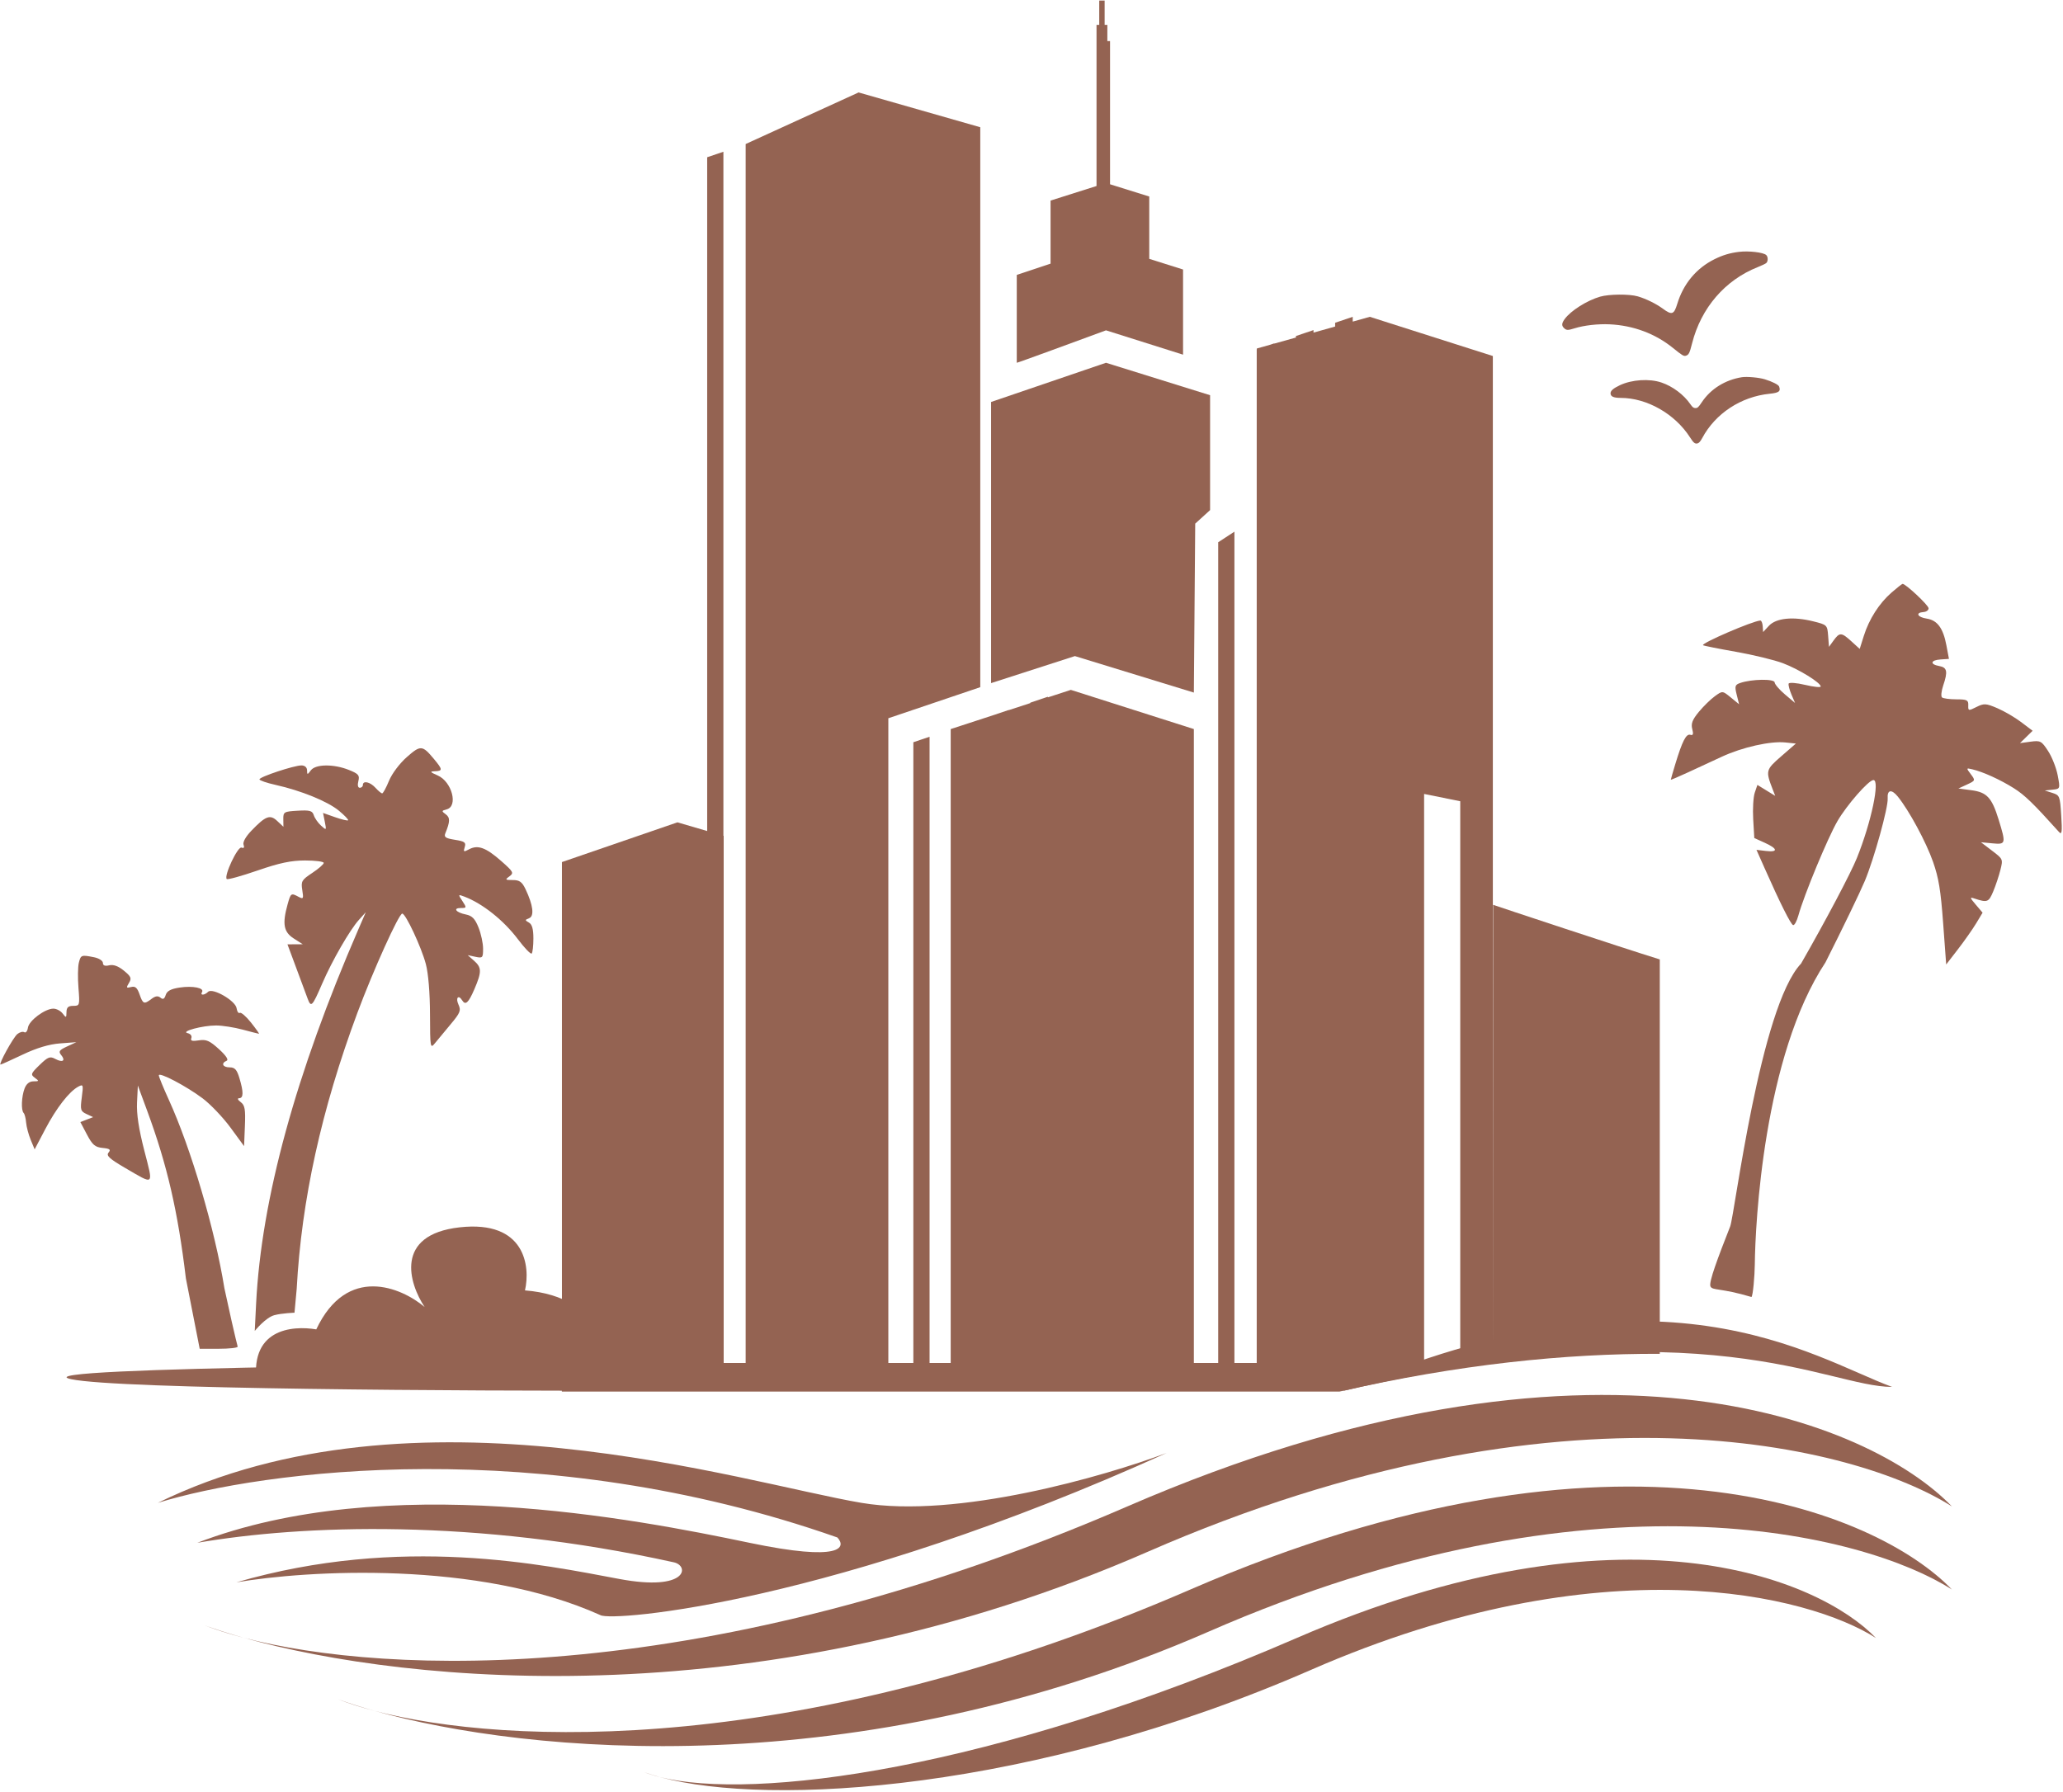
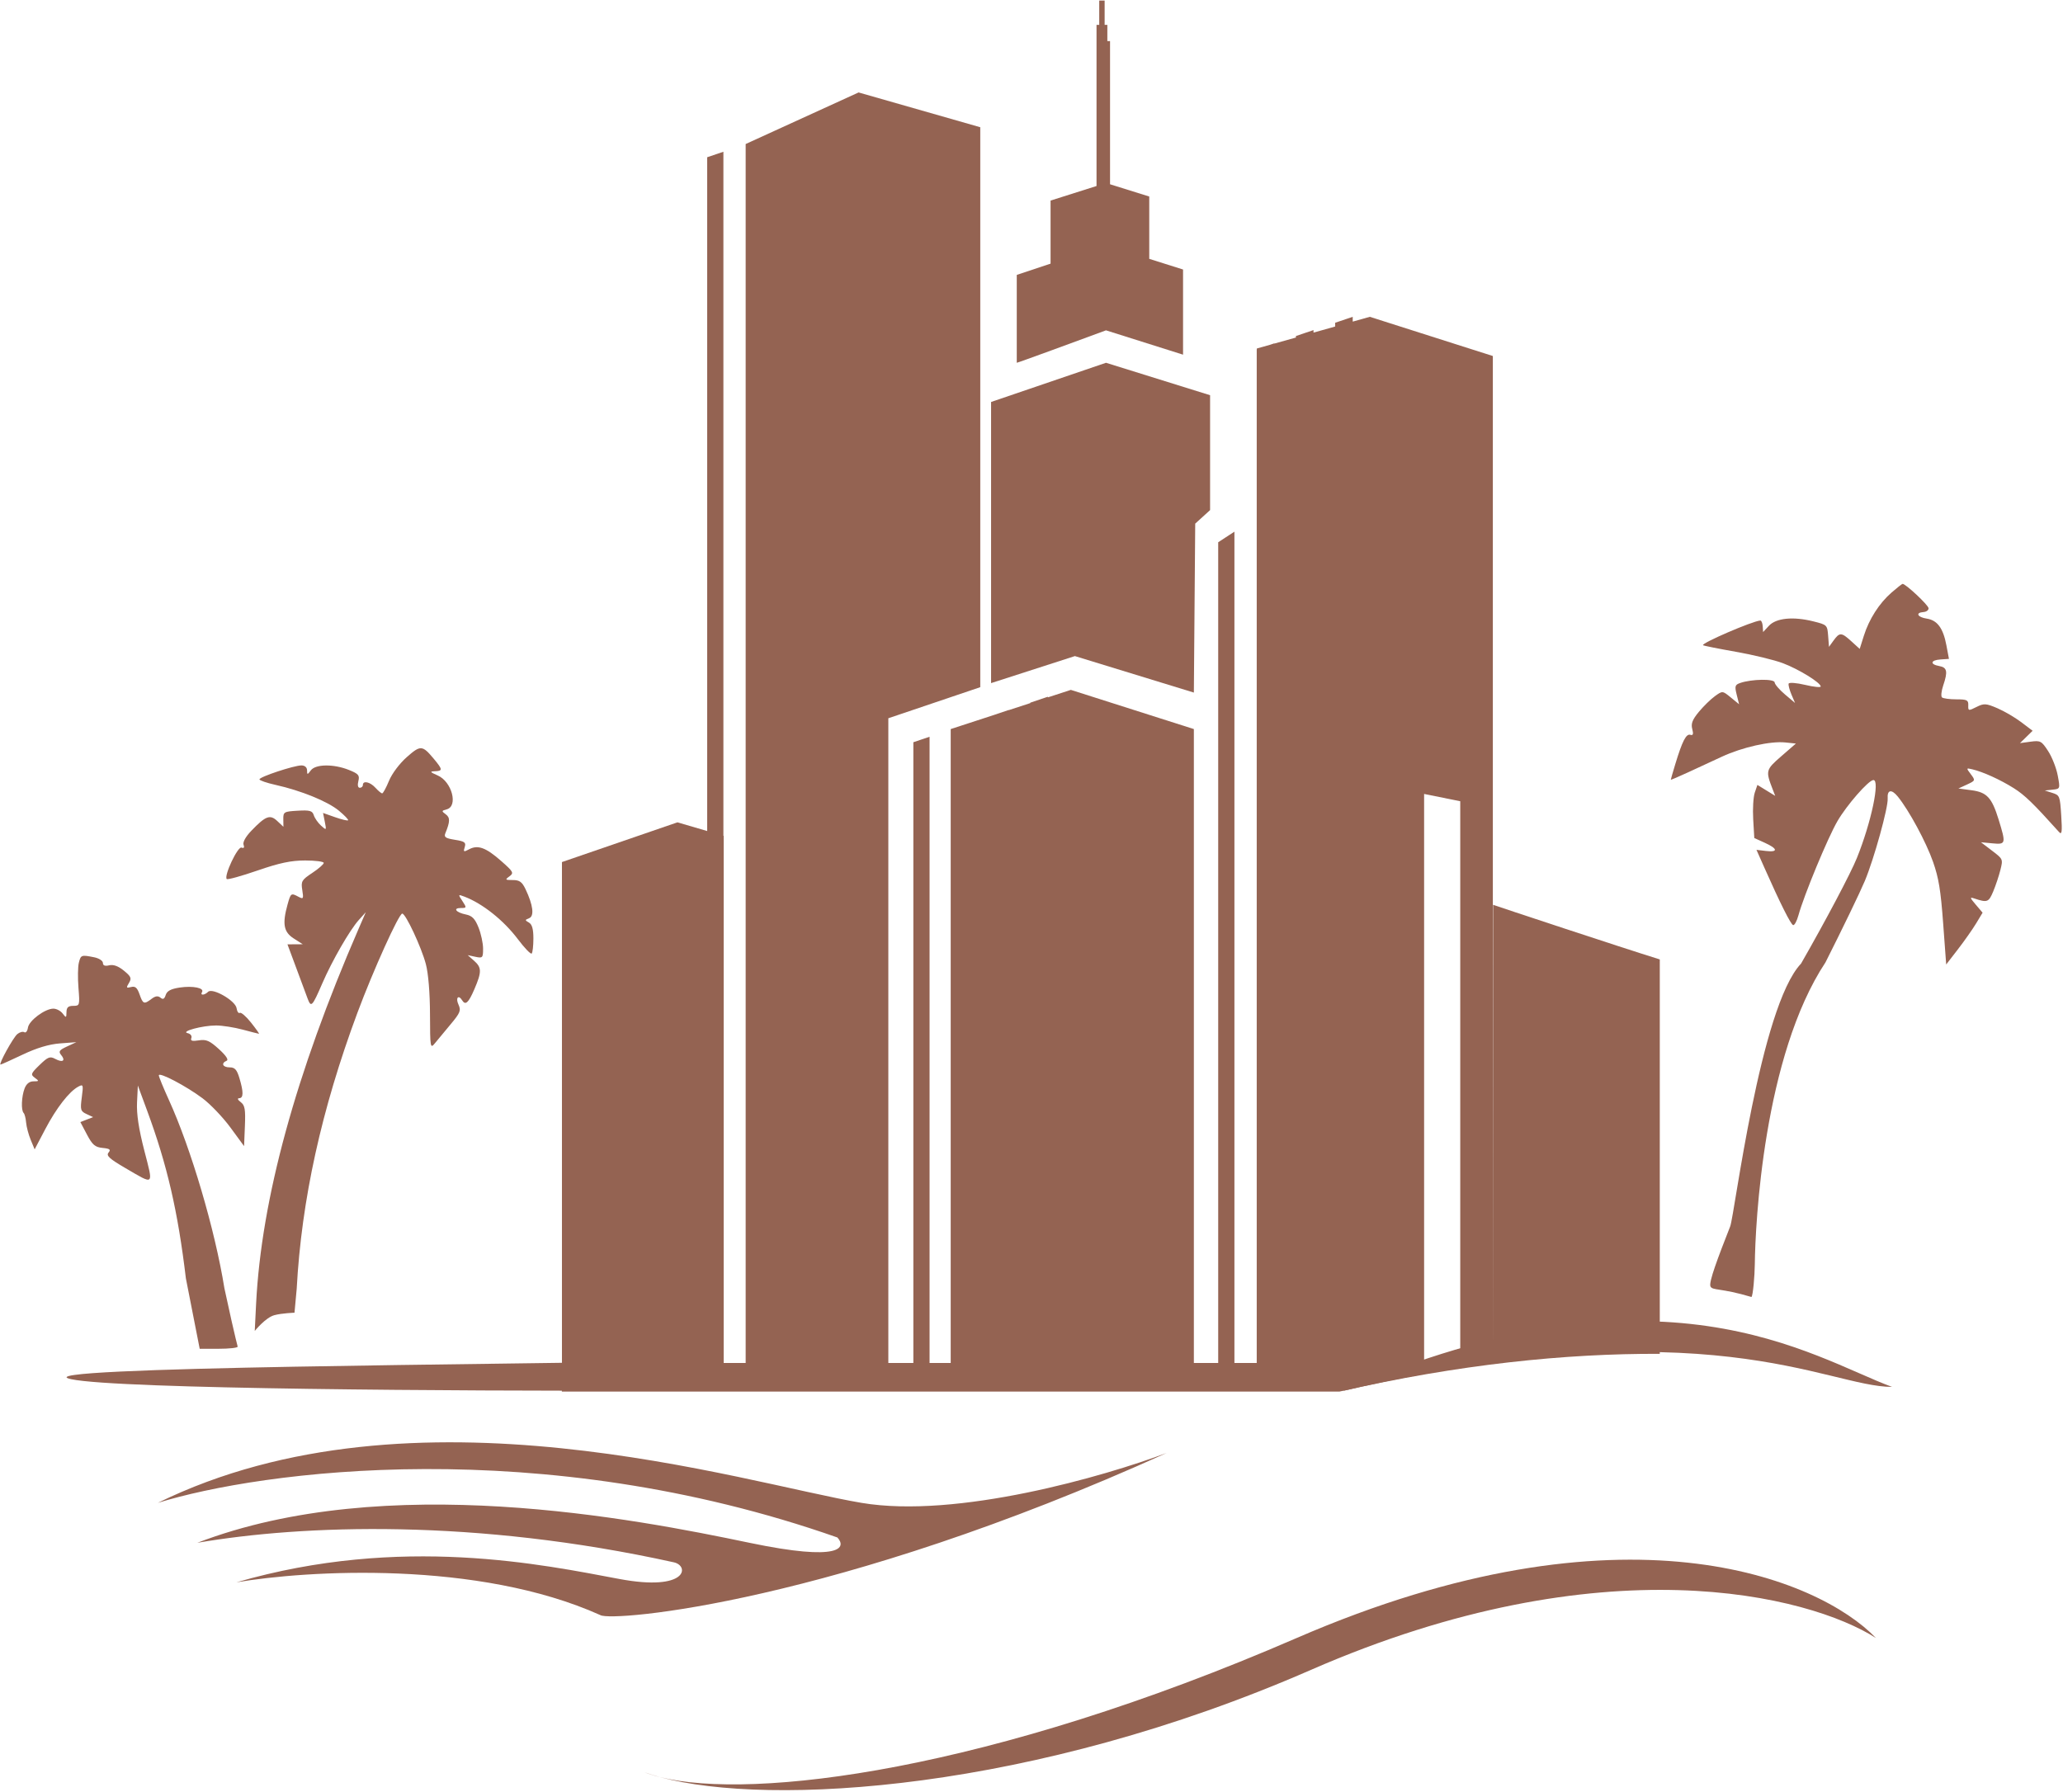
<svg xmlns="http://www.w3.org/2000/svg" width="763" height="663" viewBox="0 0 763 663" fill="none">
-   <path fill-rule="evenodd" clip-rule="evenodd" d="M643.106 93.174C639.798 93.581 637.162 94.371 634.151 95.861C627.41 99.195 622.599 104.958 620.337 112.407C619.124 116.398 618.35 116.653 614.977 114.17C612.5 112.346 608.743 110.504 605.714 109.628C602.581 108.722 595.118 108.783 591.799 109.742C586.929 111.15 580.928 114.945 578.689 118.034C577.559 119.593 577.504 120.469 578.475 121.381C579.365 122.217 579.88 122.225 582.37 121.445C585.866 120.35 591.005 119.766 595.345 119.972C604.111 120.388 612.238 123.43 618.782 128.744C622.082 131.423 622.735 131.822 623.467 131.604C624.596 131.269 624.881 130.713 625.807 127.052C629.131 113.899 637.991 103.607 650.128 98.799C651.537 98.242 652.938 97.573 653.24 97.315C653.954 96.704 653.951 94.987 653.235 94.339C652.134 93.344 646.758 92.725 643.106 93.174ZM644.206 139.539C638.046 140.526 632.686 143.873 629.43 148.768C628.191 150.63 627.841 150.955 627.072 150.955C626.352 150.955 625.967 150.662 625.178 149.516C622.758 146 618.649 142.916 614.512 141.51C610.028 139.986 603.555 140.404 599.102 142.505C596.677 143.649 595.659 144.533 595.659 145.496C595.659 146.68 596.782 147.186 599.421 147.19C609.148 147.207 619.482 153.097 625.06 161.802C626.37 163.847 626.889 164.26 627.845 164.02C628.374 163.887 628.921 163.258 629.582 162.022C634.432 152.954 643.921 146.72 654.496 145.657C657.951 145.309 658.679 144.747 657.992 142.958C657.739 142.297 655.464 141.154 652.711 140.306C650.564 139.644 646.077 139.24 644.206 139.539Z" fill="#946352" />
  <path fill-rule="evenodd" clip-rule="evenodd" d="M150.465 280.055C147.799 282.403 144.97 286.169 143.878 288.824C142.826 291.384 141.688 293.479 141.35 293.481C141.012 293.483 139.892 292.554 138.864 291.417C136.888 289.234 134.211 288.638 134.211 290.383C134.211 290.951 133.695 291.417 133.066 291.417C132.373 291.417 132.165 290.437 132.54 288.941C133.079 286.796 132.606 286.242 129.013 284.804C123.403 282.558 116.737 282.629 114.973 284.953C113.665 286.677 113.598 286.677 113.567 284.953C113.546 283.851 112.735 283.143 111.488 283.143C108.738 283.143 95.958 287.382 95.958 288.296C95.958 288.694 98.634 289.615 101.903 290.343C111.337 292.444 121.152 296.438 125.313 299.868C127.422 301.608 128.964 303.215 128.739 303.44C128.514 303.665 126.339 303.147 123.904 302.287L119.479 300.726L120.132 303.995C120.773 307.2 120.746 307.228 118.737 305.41C117.61 304.389 116.405 302.662 116.058 301.572C115.527 299.896 114.601 299.637 110.088 299.898C105.026 300.191 104.748 300.355 104.784 303.026L104.823 305.843L102.556 303.712C99.873 301.191 98.27 301.791 92.978 307.294C90.863 309.494 89.719 311.55 90.083 312.497C90.471 313.513 90.206 313.881 89.328 313.544C87.921 313.004 82.733 324.037 83.863 325.167C84.182 325.487 89.292 324.074 95.217 322.027C103.376 319.209 107.658 318.306 112.864 318.306C116.644 318.306 119.737 318.71 119.737 319.203C119.737 319.696 117.822 321.367 115.482 322.917C111.577 325.501 111.274 326.024 111.798 329.262C112.317 332.46 112.191 332.692 110.435 331.753C107.642 330.256 107.535 330.331 106.352 334.595C104.362 341.757 104.907 344.764 108.623 347.145L111.983 349.297L106.318 349.332L109.492 357.865C111.239 362.557 113.152 367.712 113.746 369.319C115.046 372.841 115.458 372.424 119.182 363.811C122.831 355.368 129.354 344.04 132.721 340.298L135.293 337.439L132.6 343.644C109.331 397.29 96.68 443.575 94.722 482.228L94.221 492.34C94.221 492.34 98.185 487.402 101.458 486.513C104.225 485.762 108.919 485.601 108.919 485.601L109.736 476.742C111.499 443.962 118.886 410.374 132.193 374.636C138.027 358.969 147.526 337.956 148.774 337.956C150.04 337.956 155.827 350.336 157.499 356.618C158.417 360.07 159.014 367.28 159.034 375.188C159.068 387.599 159.141 388.027 160.856 385.912C161.839 384.701 164.455 381.545 166.67 378.899C170.253 374.621 170.57 373.806 169.536 371.536C168.428 369.104 169.571 367.844 170.913 370.017C172.146 372.012 173.262 371.006 175.439 365.947C178.211 359.499 178.192 357.912 175.307 355.373L172.981 353.325L175.824 353.934C178.5 354.507 178.667 354.33 178.667 350.924C178.667 348.934 177.91 345.412 176.983 343.095C175.689 339.858 174.608 338.747 172.309 338.287C168.651 337.555 167.362 335.888 170.454 335.888C172.609 335.888 172.633 335.782 171.023 333.324C169.377 330.811 169.391 330.779 171.759 331.68C178.496 334.241 186.295 340.457 191.572 347.468C194.012 350.709 196.293 353.074 196.642 352.726C196.992 352.376 197.277 349.864 197.277 347.143C197.277 343.671 196.781 341.918 195.613 341.265C194.099 340.416 194.106 340.273 195.695 339.663C197.682 338.899 197.176 334.811 194.362 328.911C193.078 326.216 192.14 325.546 189.651 325.546C186.827 325.546 186.713 325.422 188.406 324.183C190.129 322.923 189.898 322.494 185.33 318.472C179.701 313.516 176.734 312.437 173.497 314.17C171.48 315.25 171.304 315.162 171.876 313.361C172.422 311.64 171.884 311.238 168.255 310.658C164.747 310.097 164.124 309.661 164.728 308.195C166.487 303.922 166.513 302.432 164.847 301.214C163.253 300.048 163.282 299.899 165.203 299.397C169.543 298.261 167.143 289.156 161.899 286.863C159.024 285.607 158.862 285.368 160.833 285.296C163.799 285.189 163.756 284.674 160.446 280.707C156.205 275.622 155.548 275.579 150.465 280.055ZM29.159 356.144C28.79 357.614 28.728 361.803 29.02 365.452C29.537 371.901 29.485 372.085 27.087 372.085C25.229 372.085 24.613 372.659 24.588 374.412C24.558 376.567 24.454 376.605 23.182 374.929C22.426 373.933 20.882 373.119 19.75 373.119C16.632 373.119 10.708 377.542 10.332 380.151C10.149 381.42 9.547 382.178 8.994 381.837C8.441 381.494 7.275 381.808 6.403 382.531C4.851 383.82 -0.642 393.803 0.2 393.803C0.436 393.803 4.117 392.145 8.381 390.121C13.594 387.644 18.117 386.286 22.188 385.976L28.24 385.516L24.787 387.115C21.906 388.449 21.546 388.968 22.608 390.25C24.371 392.374 23.192 393.184 20.464 391.724C18.479 390.66 17.754 390.939 14.648 393.95C11.391 397.109 11.246 397.499 12.889 398.699C14.53 399.9 14.488 400.009 12.387 400.009C10.879 400.009 9.751 400.916 9.087 402.661C7.941 405.68 7.752 410.712 8.747 411.709C9.114 412.076 9.524 413.666 9.656 415.241C9.787 416.818 10.553 419.697 11.354 421.64L12.812 425.173L16.742 417.691C20.845 409.882 25.587 403.774 28.942 401.978C30.789 400.989 30.87 401.235 30.246 405.949C29.637 410.535 29.792 411.074 32.011 412.107L34.443 413.239L29.727 415.074L32.16 419.694C34.179 423.524 35.167 424.368 37.947 424.641C40.632 424.905 41.068 425.249 40.138 426.371C39.211 427.486 40.444 428.628 46.207 431.996C57.263 438.454 56.785 438.875 53.388 425.679C51.3 417.573 50.474 412.102 50.683 407.782L50.985 401.56L54.422 410.868C61.82 430.903 65.785 448.066 68.751 472.902L73.857 498.936H80.878C84.739 498.936 87.896 498.586 87.894 498.16C87.892 497.734 87.535 497.587 82.994 476.54C79.51 454.903 70.652 424.859 62.45 406.86C60.409 402.381 58.739 398.301 58.739 397.793C58.739 396.433 68.789 401.703 74.892 406.263C77.806 408.44 82.459 413.316 85.231 417.098L90.272 423.974L90.578 416.535C90.832 410.361 90.569 408.857 89.027 407.689C87.916 406.846 87.689 406.267 88.463 406.247C90.073 406.206 90.101 403.991 88.558 398.836C87.611 395.673 86.854 394.838 84.939 394.838C82.363 394.838 81.653 393.305 83.81 392.398C84.638 392.049 83.616 390.5 80.967 388.088C77.536 384.964 76.27 384.413 73.532 384.851C71.055 385.248 70.366 385.034 70.766 383.994C71.066 383.211 70.477 382.423 69.412 382.184C66.64 381.56 74.88 379.335 79.933 379.342C82.208 379.346 86.627 380.036 89.755 380.876C92.882 381.716 95.596 382.408 95.786 382.415C95.977 382.422 94.656 380.563 92.852 378.285C91.049 376.008 89.182 374.385 88.704 374.681C88.226 374.977 87.685 374.199 87.502 372.954C87.093 370.161 78.575 365.274 76.95 366.898C75.636 368.213 73.918 368.282 74.718 366.988C75.663 365.458 71.335 364.583 66.443 365.316C63.21 365.801 61.76 366.573 61.288 368.058C60.809 369.57 60.287 369.838 59.343 369.055C58.434 368.3 57.466 368.427 56.069 369.484C53.272 371.602 52.879 371.455 51.614 367.825C50.752 365.352 50.018 364.722 48.473 365.126C46.708 365.588 46.61 365.401 47.687 363.626C48.748 361.878 48.489 361.249 45.816 359.062C43.753 357.375 41.934 356.712 40.388 357.086C38.82 357.463 38.062 357.176 38.062 356.204C38.062 355.41 36.608 354.471 34.831 354.116C30.074 353.164 29.89 353.23 29.159 356.144Z" fill="#946352" />
  <path fill-rule="evenodd" clip-rule="evenodd" d="M699.574 219.208C695.02 223.176 691.294 229.002 689.332 235.221L687.811 240.041L684.734 237.236C681.051 233.879 680.379 233.847 678.158 236.917L676.449 239.279L676.137 235.21C675.829 231.2 675.751 231.123 670.639 229.848C663.188 227.989 656.899 228.619 654.235 231.49L652.087 233.808L651.939 231.647C651.858 230.459 651.457 229.514 651.048 229.545C648.071 229.77 629.06 237.972 629.871 238.68C630.097 238.878 635.546 239.968 641.981 241.102C648.414 242.236 656.261 244.14 659.417 245.334C665.27 247.548 673.298 252.486 673.397 253.935C673.427 254.376 670.83 254.112 667.626 253.348C664.422 252.585 661.676 252.382 661.525 252.897C661.373 253.412 661.845 255.229 662.573 256.935L663.896 260.037L660.168 256.883C658.117 255.148 656.399 253.146 656.351 252.433C656.256 251.052 647.863 251.186 643.634 252.636C641.684 253.305 641.527 253.818 642.312 256.954L643.203 260.514L640.136 258.005C637.07 255.497 637.067 255.497 634.246 257.536C632.693 258.66 630.023 261.269 628.311 263.337C625.925 266.221 625.358 267.697 625.877 269.671C626.376 271.572 626.189 272.135 625.163 271.819C623.625 271.345 622.192 274.145 619.603 282.678C618.684 285.71 617.939 288.294 617.947 288.421C617.955 288.549 620.788 287.345 624.242 285.745C627.696 284.147 633.387 281.512 636.889 279.89C644.425 276.403 654.787 274.08 660.278 274.647L664.211 275.052L658.786 279.768C653.051 284.752 652.959 285.116 655.641 292.034L656.559 294.402L649.975 290.355L648.996 293.234C648.457 294.817 648.198 299.238 648.42 303.058L648.825 310.004L652.679 311.749C657.518 313.94 657.732 315.331 653.145 314.791L649.633 314.376L652.551 320.958C658.417 334.186 662.324 341.99 663.196 342.216C663.686 342.343 664.562 340.724 665.143 338.619C667.208 331.124 676.005 309.883 679.598 303.72C683.059 297.781 691.01 288.682 692.849 288.556C695.429 288.38 692.089 304.209 686.76 317.416C684.482 323.06 675.195 340.623 666.122 356.445C650.958 372.398 641.54 449.52 639.909 453.674C635.419 465.102 631.908 474.35 632.61 475.862C633.35 477.458 636.376 476.37 647.782 479.78C648.35 479.243 648.972 471.939 649.016 467.682C649.171 452.87 652.207 390.673 675.161 355.989C681.433 343.563 687.981 330.004 689.714 325.856C693.12 317.704 698.385 298.69 698.157 295.361C697.936 292.126 699.581 291.818 701.895 294.662C706.052 299.775 712.39 311.517 714.949 318.845C717.034 324.813 717.772 329.311 718.673 341.534L719.799 356.779L724.153 351.139C726.549 348.037 729.578 343.725 730.886 341.558L733.261 337.616L730.754 334.665C728.524 332.039 728.46 331.785 730.187 332.358C735.011 333.962 735.509 333.778 737.183 329.784C738.096 327.61 739.293 324.023 739.844 321.815C740.842 317.812 740.832 317.79 736.75 314.682L732.655 311.566L736.918 311.969C741.885 312.44 741.958 312.153 739.18 303.141C736.686 295.054 734.858 293.082 729.15 292.322L724.318 291.678L727.498 290.209C730.616 288.768 730.643 288.694 728.896 286.384C727.154 284.083 727.169 284.042 729.479 284.589C733.458 285.529 739.809 288.42 744.802 291.562C748.836 294.101 752.01 297.177 761.516 307.757C762.582 308.944 762.739 307.802 762.348 301.712C761.882 294.432 761.781 294.176 759.065 293.309L756.263 292.417L759.122 292.115C761.967 291.816 761.977 291.788 761.042 286.824C760.526 284.079 758.933 280.034 757.501 277.835C755.065 274.088 754.652 273.869 750.995 274.364L747.091 274.893L751.763 270.33L747.558 267.143C745.245 265.391 741.262 263.064 738.705 261.97C734.506 260.174 733.762 260.133 730.973 261.538C728.031 263.02 727.892 262.991 727.966 260.898C728.034 258.971 727.499 258.704 723.558 258.699C721.091 258.696 718.704 258.378 718.254 257.991C717.804 257.605 718.004 255.613 718.699 253.565C720.454 248.39 720.152 246.905 717.234 246.381C713.684 245.743 713.982 244.198 717.704 243.943L720.819 243.73L719.868 238.679C718.679 232.358 716.503 229.418 712.579 228.832C709.159 228.321 708.319 226.621 711.383 226.411C712.475 226.337 713.328 225.699 713.28 224.992C713.199 223.81 704.695 215.856 703.656 215.99C703.405 216.022 701.568 217.47 699.574 219.208Z" fill="#946352" />
-   <path d="M224.697 514.449L95.194 513.128C91.462 491.414 108.139 490.275 116.974 491.759C128.34 467.67 148.429 476.209 157.052 483.489C151.256 474.795 145.729 456.728 169.987 454.014C194.246 451.3 196.211 468.433 194.162 477.34C224.019 479.715 226.959 503.069 224.697 514.449Z" fill="#946352" />
  <path d="M26.357 510.198C43.97 513.923 172.848 514.573 235.085 514.431V503.635C198.886 504.694 4.341 505.54 26.357 510.198Z" fill="#946352" />
  <path d="M222.06 597.467C176.775 577.089 113.43 580.889 87.418 585.337C148.446 567.606 201.143 578.87 229.084 584.095C254.355 588.82 255.076 579.223 249.219 577.931C175.664 561.7 112.035 564.012 72.979 570.707C142.722 543.948 234.503 561.78 277.186 570.707C311.332 577.849 313.089 572.372 309.699 568.741C199.876 530.148 96.385 544.124 58.368 555.936C153.064 509.481 274.56 548.491 318.632 555.936C353.89 561.892 408.563 546.109 431.492 537.473C308.507 593.159 226.319 600.008 222.06 597.467Z" fill="#946352" />
-   <path d="M75.582 601.206C79.879 602.767 84.792 604.343 90.275 605.884C142.83 619.61 261.496 624.65 416.951 557.256C589.218 482.574 692.031 526.138 721.903 557.256C686.844 534.851 578.265 506.845 424.42 574.059C283.247 635.737 151.361 623.041 90.275 605.884C84.592 604.399 79.682 602.813 75.582 601.206Z" fill="#946352" />
  <path d="M408.551 0.197H406.551V9.197H405.551V68.807L388.551 74.197V97.53L376.051 101.697V134.197C376.451 134.197 398.218 126.197 409.051 122.197L437.551 131.197V99.697L425.051 95.75V72.697L410.551 68.166V15.197H409.551V9.197H408.551V0.197Z" fill="#946352" />
  <path fill-rule="evenodd" clip-rule="evenodd" d="M362.551 254.197V47.066L317.551 34.197L275.784 53.276V504.197H267.651V309.197L267.551 309.168V56.137L261.551 58.167V307.413L250.551 304.197L207.836 318.891V504.197L207.801 504.197V514.774H495.398C539.475 504.705 578.982 500.657 613.872 500.809V354.907C599.479 350.44 554.11 335.387 552.245 334.713L552.128 504.197L552.128 131.697L506.628 117.197L500.301 118.971V117.197L493.801 119.396V120.793L485.801 123.036V122.103L479.301 124.302V124.858L471.301 127.101V127.009L469.717 127.545L464.851 128.909V129.191L464.801 129.208V504.197H456.551V196.675L450.551 200.588V504.197H441.551V269.697L396.051 255.197L387.551 257.971V257.735L381.051 259.934V260.092L373.051 262.703V262.641L367.881 264.39L351.618 269.697V504.197H343.801V272.537L337.801 274.567V504.197H328.551V265.697L362.551 254.197ZM526.707 504.197H540.073V296.394L526.707 293.697V504.197Z" fill="#946352" />
  <path d="M397.551 242.697L441.551 256.197L442.051 193.697L447.551 188.697V146.197L409.051 134.197L366.551 148.697V252.697L397.551 242.697Z" fill="#946352" />
  <path d="M496.559 514.561C631.68 482.946 675.709 513.042 699.777 513.042C670.294 502.211 614.717 463.336 496.559 514.561Z" fill="#946352" />
-   <path d="M124.998 628.576C128.967 630.018 133.504 631.474 138.568 632.896C187.105 645.573 296.698 650.227 440.268 587.986C599.363 519.014 694.315 559.248 721.903 587.986C689.525 567.295 589.247 541.43 447.165 603.505C316.785 660.467 194.983 648.742 138.568 632.896C133.32 631.525 128.785 630.06 124.998 628.576Z" fill="#946352" />
  <path d="M238.337 655.587C240.115 656.233 242.046 656.839 244.124 657.4C278.544 665.982 365.649 655.32 479.595 605.921C600.603 553.461 672.823 584.063 693.807 605.921C669.18 590.183 592.909 570.511 484.841 617.725C382.015 662.649 284.879 668.417 244.124 657.4C241.99 656.868 240.059 656.262 238.337 655.587Z" fill="#946352" />
</svg>